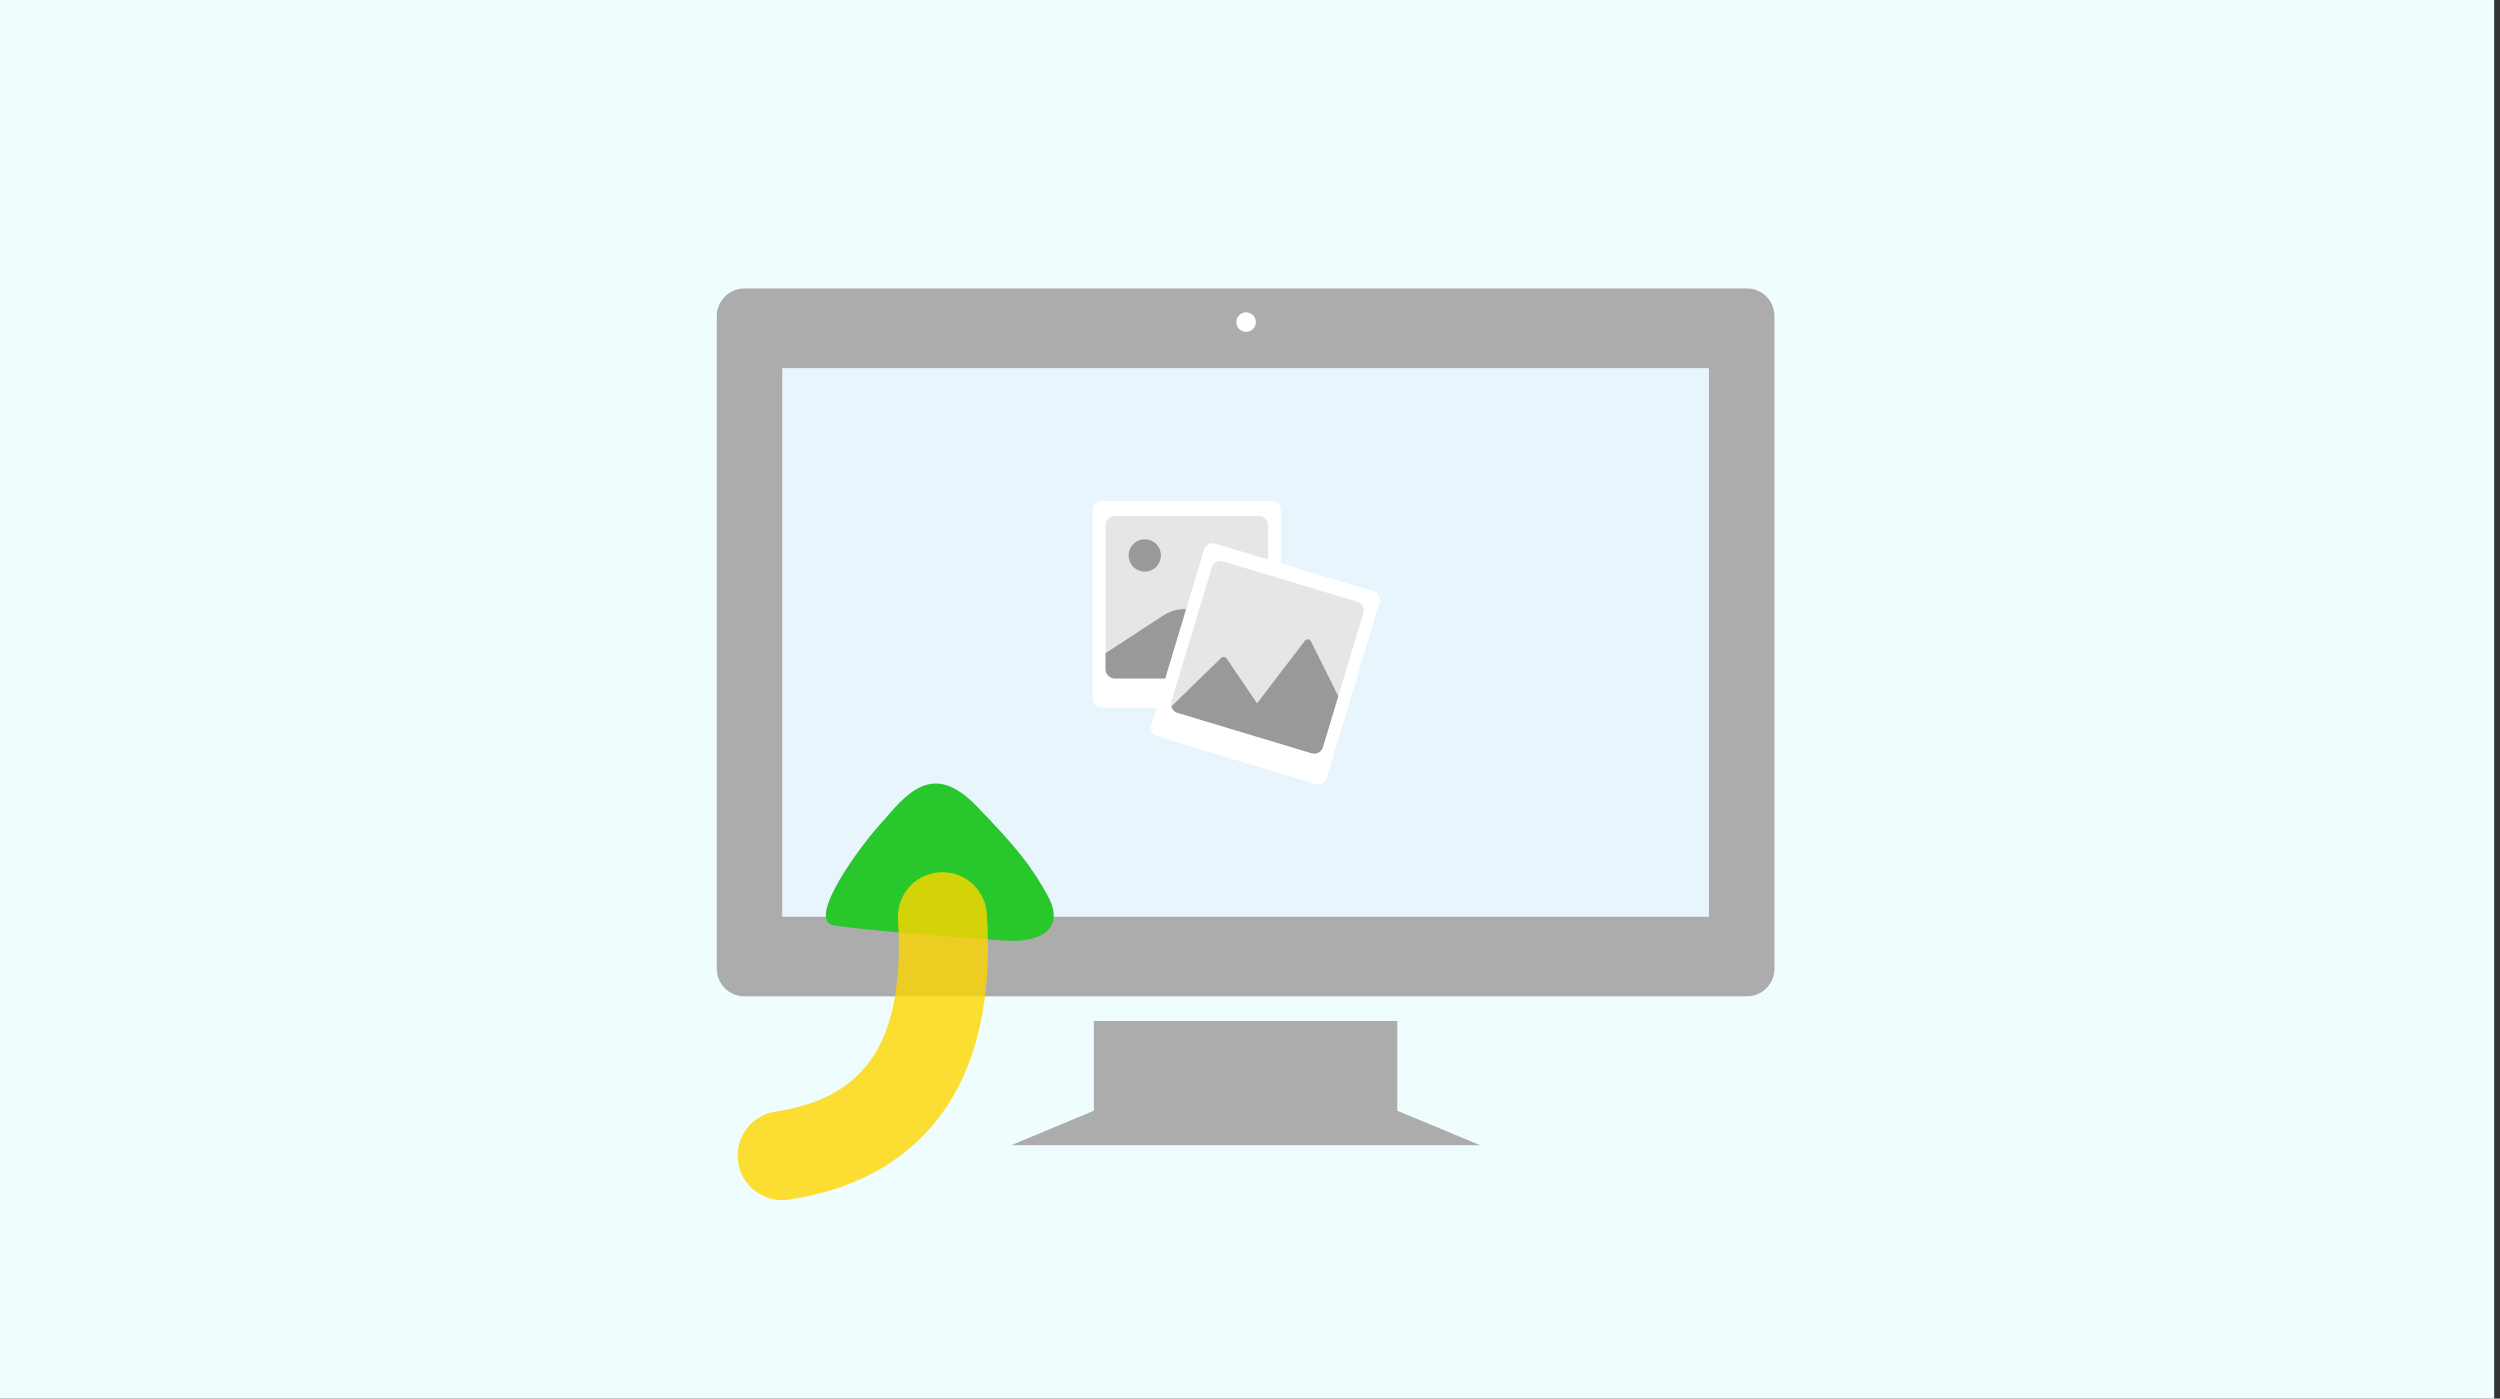
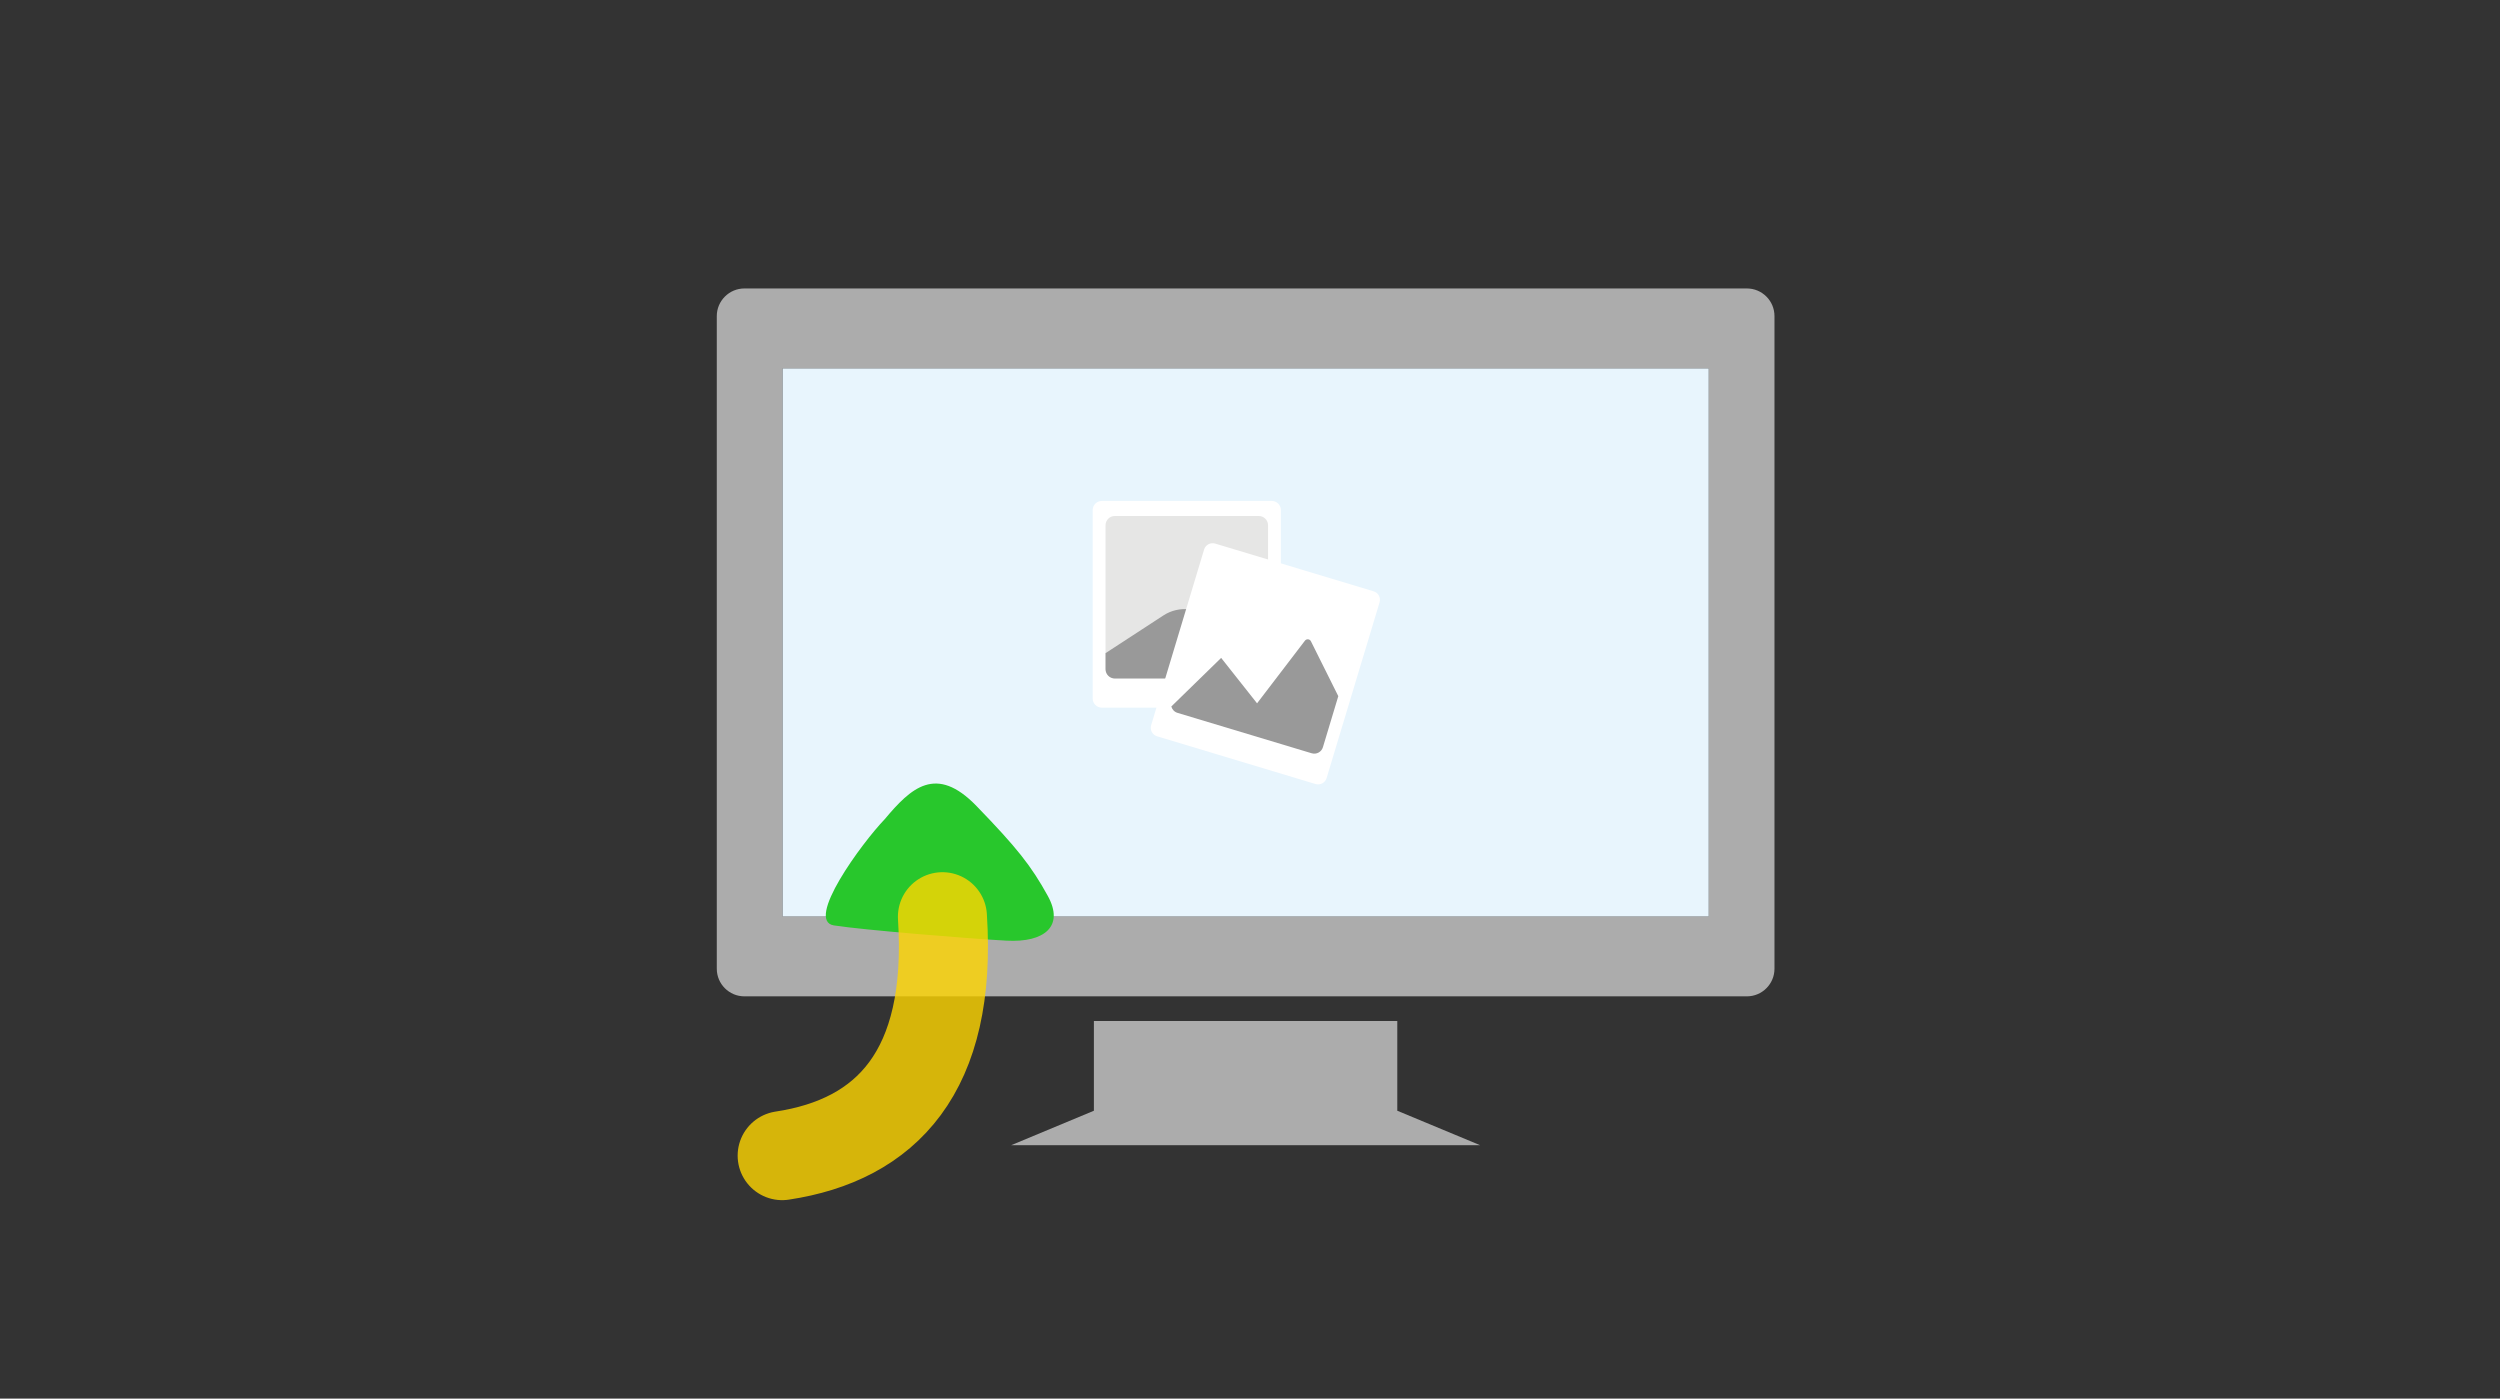
<svg xmlns="http://www.w3.org/2000/svg" width="286" height="160" viewBox="0 0 286 160" fill="none">
  <rect x="0" y="0" width="286" height="160" fill="#333333" stroke="none" />
-   <rect width="285.333" height="160" fill="#EFFDFF" />
  <path d="M199.844 33H85.156C83.417 33 82 34.428 82 36.156V110.825C82 112.565 83.417 113.982 85.156 113.982H199.844C201.583 113.982 203 112.565 203 110.825V36.156C203 34.417 201.583 33 199.844 33ZM195.478 104.847H89.511V42.146H195.478V104.847Z" fill="#ACACAC" />
  <path d="M159.849 116.804H125.141V127.068L115.684 131.008H169.318L159.849 127.068V116.804Z" fill="#ACACAC" />
-   <path d="M142.555 35.73C143.177 35.73 143.672 36.236 143.672 36.847C143.672 37.457 143.165 37.964 142.555 37.964C141.944 37.964 141.438 37.469 141.438 36.847C141.438 36.236 141.933 35.73 142.555 35.73Z" fill="white" />
  <path d="M195.477 104.846H89.522V42.145H195.477V104.846Z" fill="#E8F5FD" />
  <path d="M145.487 57.307H126.051C125.473 57.307 125.004 57.776 125.004 58.353V79.91C125.004 80.488 125.473 80.957 126.051 80.957H145.487C146.065 80.957 146.534 80.488 146.534 79.91V58.353C146.534 57.776 146.065 57.307 145.487 57.307Z" fill="white" />
  <path d="M145.066 60.095V76.549C145.066 76.906 144.892 77.218 144.625 77.412C144.451 77.54 144.233 77.615 143.999 77.615H127.539C126.949 77.615 126.473 77.139 126.473 76.549V60.095C126.473 59.505 126.949 59.029 127.539 59.029H143.999C144.59 59.029 145.066 59.505 145.066 60.095V60.095Z" fill="#E6E6E5" />
-   <path d="M132.808 63.546C132.808 64.562 131.985 65.391 130.963 65.391C129.941 65.391 129.117 64.567 129.117 63.546C129.117 62.524 129.941 61.701 130.963 61.701C131.985 61.701 132.808 62.524 132.808 63.546Z" fill="#999999" />
  <path d="M144.628 77.416C144.455 77.545 144.237 77.62 144.003 77.62H127.543C126.953 77.62 126.477 77.144 126.477 76.554V74.719L133.089 70.409C134.93 69.209 137.371 69.517 138.854 71.133L144.628 77.421V77.416Z" fill="#999999" />
  <path d="M137.749 62.866L131.69 82.965C131.528 83.503 131.832 84.07 132.37 84.232L150.496 89.692C151.034 89.854 151.601 89.549 151.763 89.012L157.822 68.913C157.984 68.376 157.679 67.808 157.142 67.646L139.016 62.186C138.478 62.024 137.911 62.329 137.749 62.866Z" fill="white" />
-   <path d="M155.966 70.141L151.342 85.479C151.178 86.03 150.598 86.342 150.047 86.173L134.703 81.552C134.346 81.443 134.088 81.16 133.999 80.823C133.949 80.644 133.949 80.446 134.009 80.257L138.632 64.919C138.796 64.369 139.377 64.056 139.927 64.225L155.271 68.847C155.822 69.01 156.134 69.591 155.966 70.141V70.141Z" fill="#E6E6E5" />
-   <path d="M153.099 79.647L151.343 85.478C151.18 86.029 150.599 86.341 150.048 86.172L134.704 81.551C134.347 81.442 134.089 81.159 134 80.822L139.7 75.263C139.879 75.084 140.176 75.114 140.32 75.327L143.808 80.46L149.284 73.294C149.468 73.056 149.835 73.091 149.969 73.359L153.104 79.647H153.099Z" fill="#999999" />
+   <path d="M153.099 79.647L151.343 85.478C151.18 86.029 150.599 86.341 150.048 86.172L134.704 81.551C134.347 81.442 134.089 81.159 134 80.822L139.7 75.263L143.808 80.46L149.284 73.294C149.468 73.056 149.835 73.091 149.969 73.359L153.104 79.647H153.099Z" fill="#999999" />
  <path d="M111.709 92.206C107.084 87.427 104.217 90.132 101.213 93.715C98.581 96.456 92.063 105.345 95.401 105.868C98.739 106.391 110.798 107.379 115.159 107.612C119.519 107.844 121.771 105.945 119.869 102.494C117.967 99.042 116.335 96.985 111.709 92.206Z" fill="#28C72C" />
  <path opacity="0.8" d="M107.814 104.872C108.965 122.628 101.373 130.408 89.48 132.203" stroke="#FFD600" stroke-width="10.187" stroke-linecap="round" />
</svg>